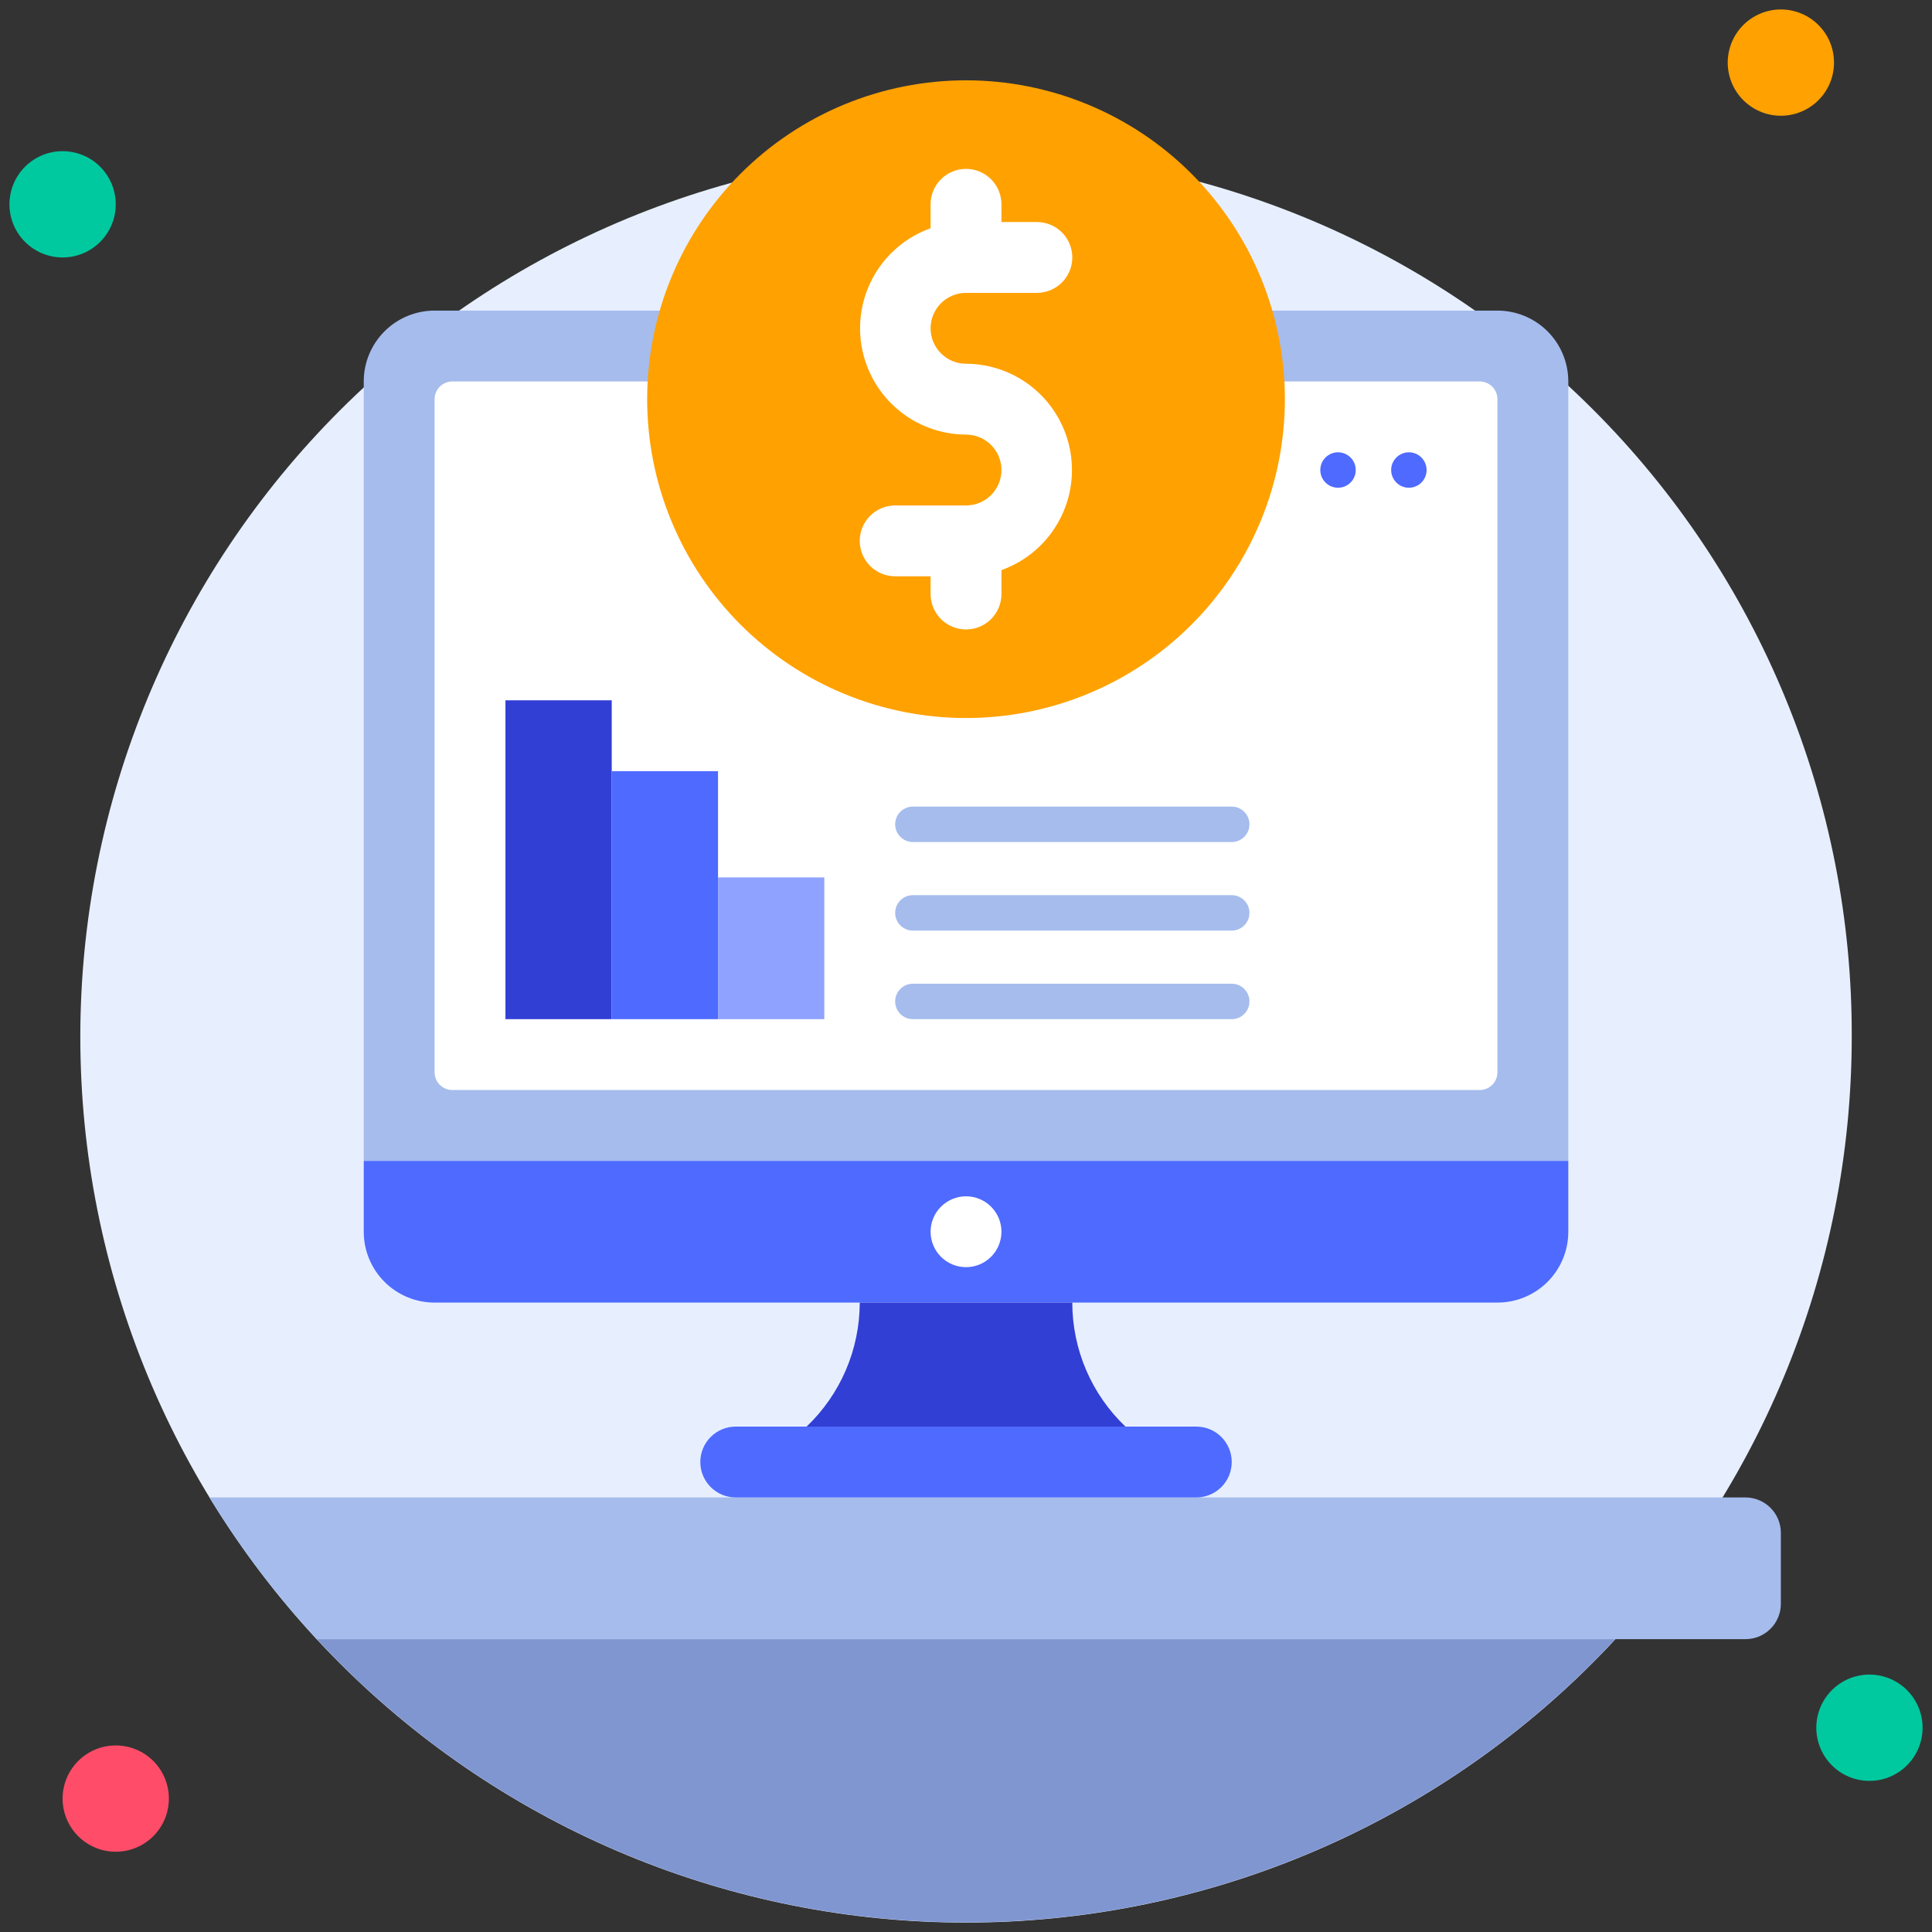
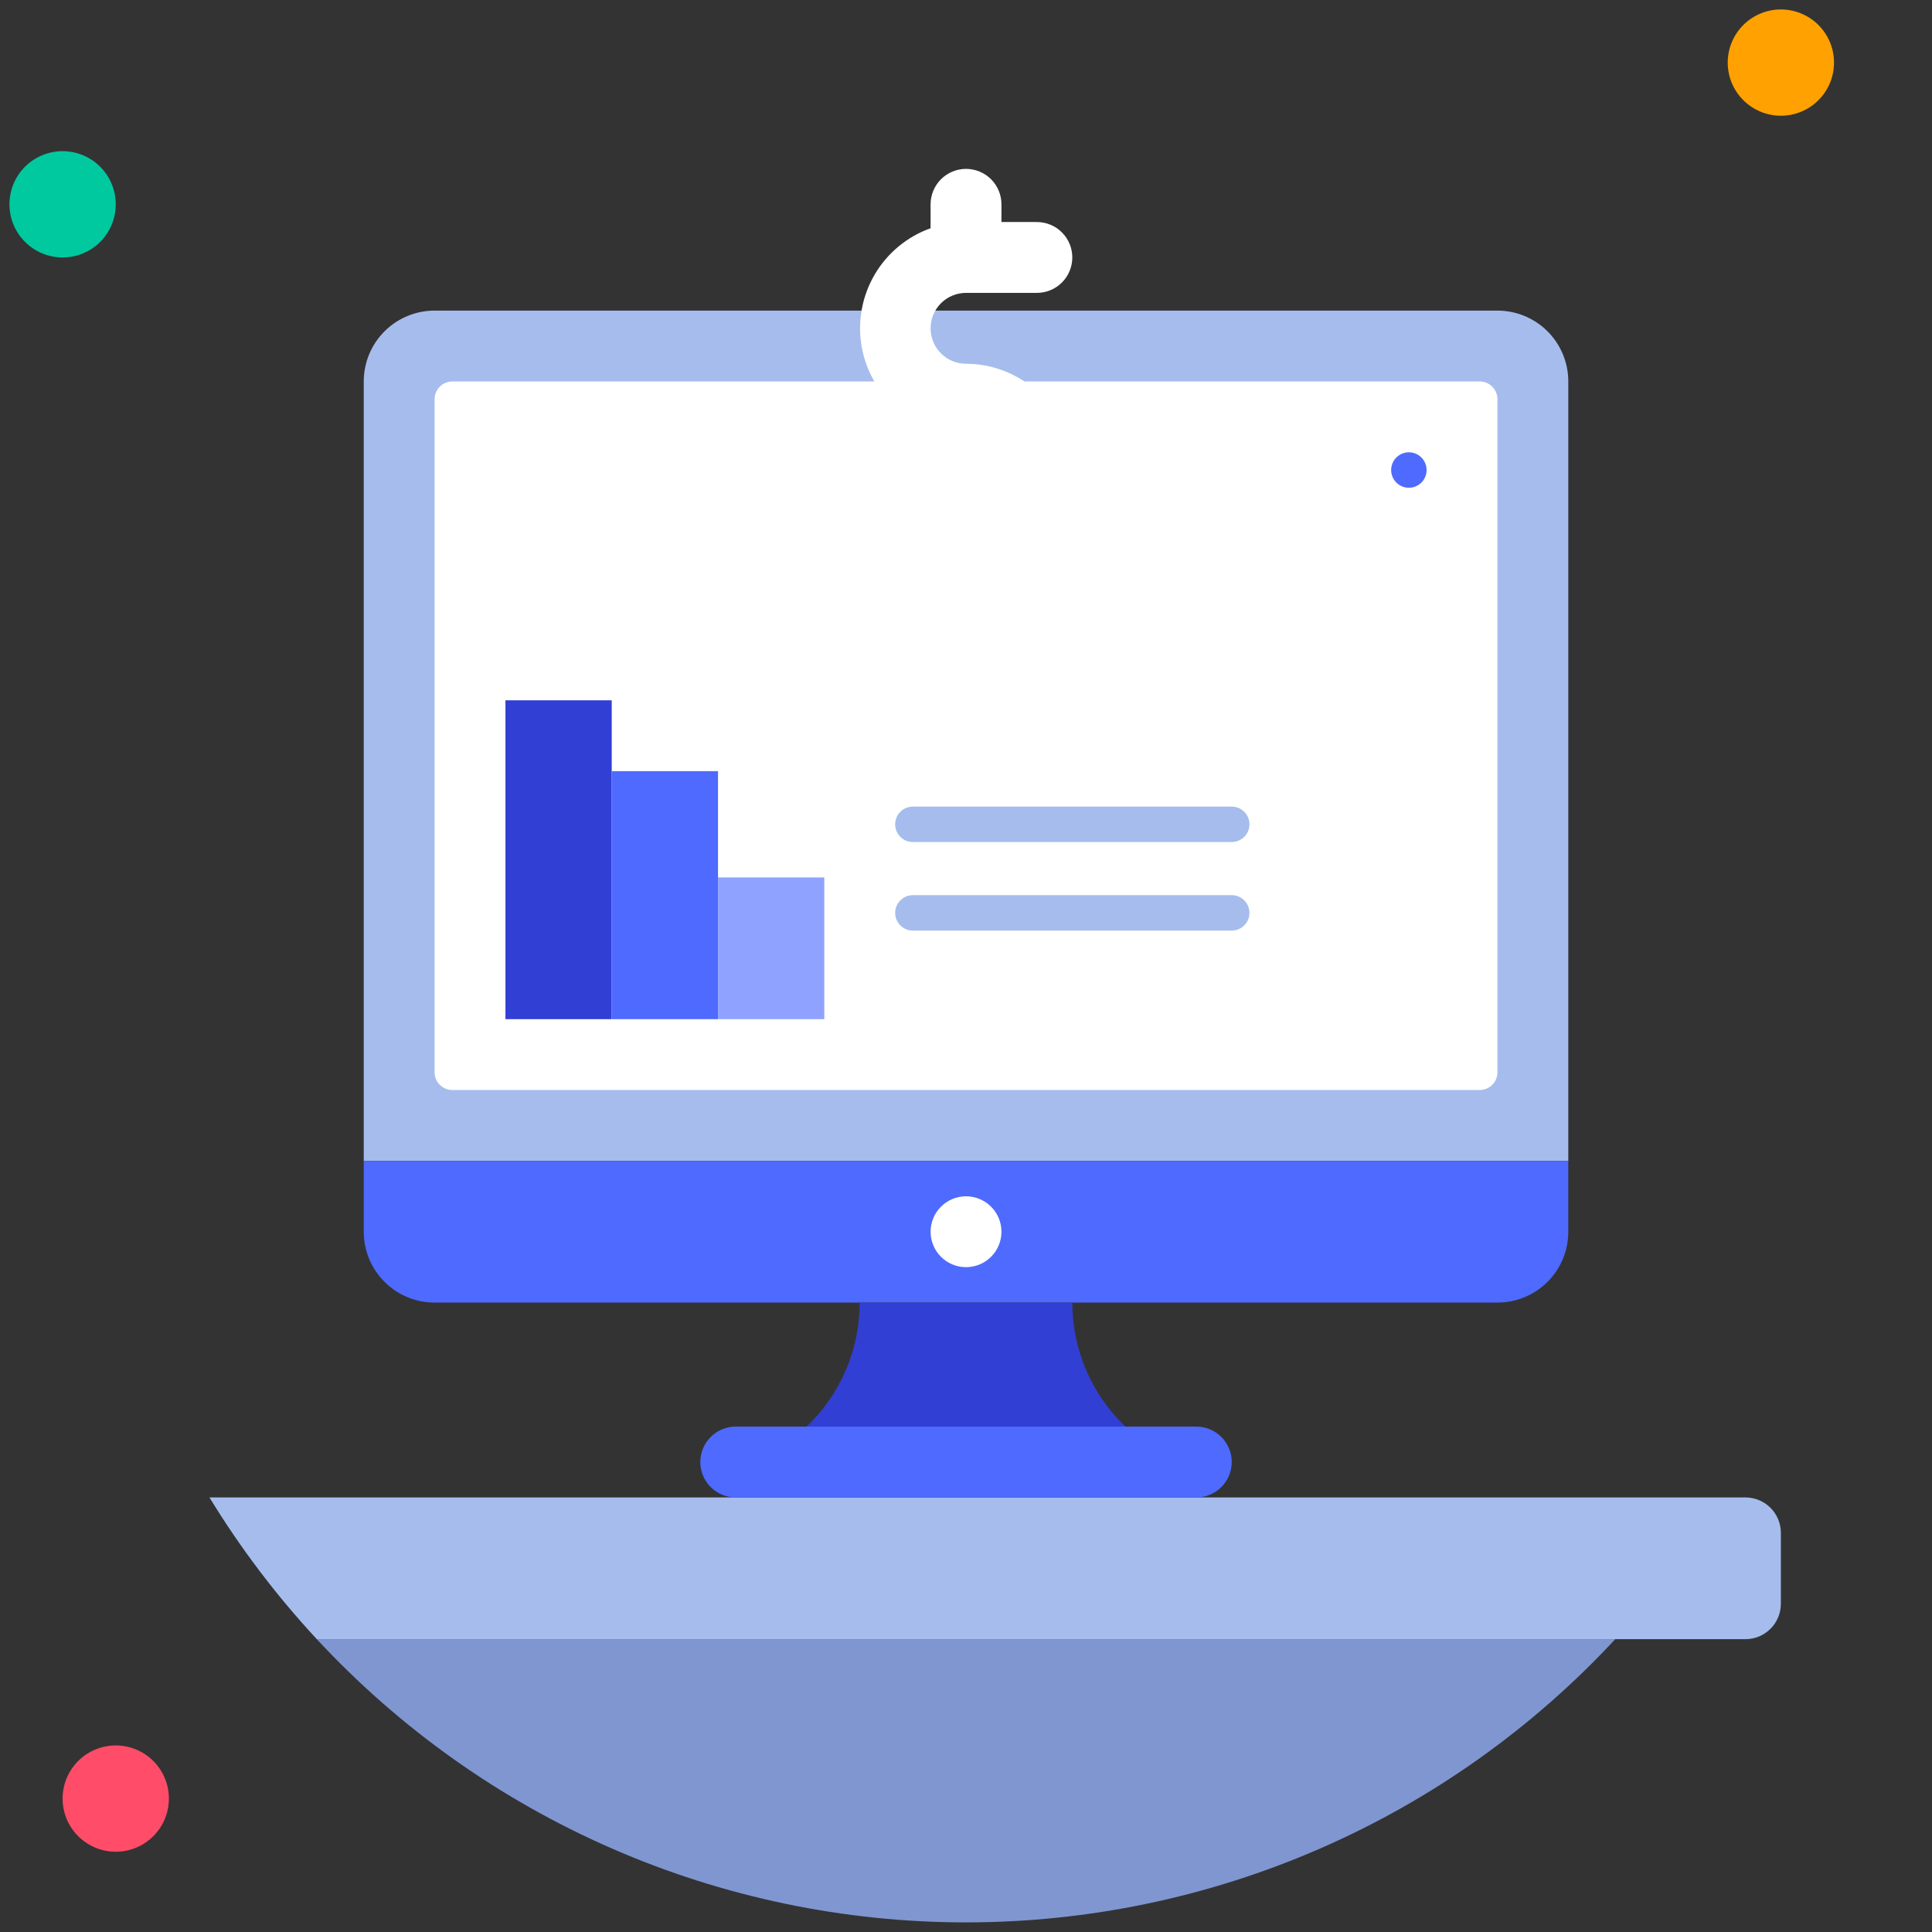
<svg xmlns="http://www.w3.org/2000/svg" width="512" zoomAndPan="magnify" viewBox="0 0 384 384" height="512" preserveAspectRatio="xMidYMid meet">
  <rect x="0" y="0" width="384" height="384" fill="#333333" stroke="none" />
  <defs>
    <clipPath id="3625baa8b5">
      <path d="M 15 30 L 369 30 L 369 382.129 L 15 382.129 Z M 15 30 " />
    </clipPath>
    <clipPath id="12ce6e9300">
      <path d="M 1.879 30 L 24 30 L 24 52 L 1.879 52 Z M 1.879 30 " />
    </clipPath>
    <clipPath id="eeebf3ff35">
      <path d="M 343 1.879 L 365 1.879 L 365 24 L 343 24 Z M 343 1.879 " />
    </clipPath>
    <clipPath id="4554ac3758">
      <path d="M 361 332 L 382.129 332 L 382.129 354 L 361 354 Z M 361 332 " />
    </clipPath>
    <clipPath id="b174cef101">
      <path d="M 62 325 L 322 325 L 322 382.129 L 62 382.129 Z M 62 325 " />
    </clipPath>
  </defs>
  <g id="c35033d1a2">
    <g clip-rule="nonzero" clip-path="url(#3625baa8b5)">
-       <path style=" stroke:none;fill-rule:nonzero;fill:#e7efff;fill-opacity:1;" d="M 368.047 206.086 C 368.047 208.969 367.977 211.848 367.832 214.727 C 367.691 217.602 367.48 220.477 367.199 223.344 C 366.914 226.211 366.562 229.07 366.141 231.918 C 365.719 234.77 365.227 237.605 364.664 240.43 C 364.102 243.258 363.469 246.066 362.77 248.863 C 362.07 251.656 361.301 254.434 360.465 257.191 C 359.629 259.945 358.727 262.68 357.754 265.395 C 356.785 268.105 355.75 270.793 354.645 273.457 C 353.543 276.117 352.375 278.75 351.145 281.355 C 349.914 283.961 348.617 286.531 347.258 289.074 C 345.902 291.613 344.48 294.121 343 296.59 C 341.52 299.062 339.977 301.496 338.379 303.891 C 336.777 306.285 335.117 308.641 333.402 310.957 C 331.688 313.27 329.914 315.539 328.086 317.766 C 326.258 319.996 324.379 322.176 322.441 324.309 C 320.508 326.445 318.523 328.531 316.484 330.566 C 314.449 332.605 312.363 334.59 310.227 336.527 C 308.094 338.461 305.91 340.344 303.684 342.168 C 301.457 343.996 299.188 345.77 296.871 347.484 C 294.559 349.203 292.203 350.859 289.809 352.461 C 287.414 354.062 284.98 355.602 282.508 357.082 C 280.035 358.566 277.531 359.984 274.988 361.344 C 272.449 362.699 269.875 363.996 267.273 365.227 C 264.668 366.461 262.035 367.625 259.371 368.73 C 256.711 369.832 254.023 370.867 251.312 371.84 C 248.598 372.809 245.863 373.711 243.105 374.551 C 240.348 375.387 237.574 376.152 234.777 376.852 C 231.984 377.555 229.176 378.184 226.348 378.746 C 223.523 379.309 220.684 379.801 217.836 380.223 C 214.984 380.648 212.125 381 209.258 381.281 C 206.391 381.562 203.52 381.777 200.641 381.918 C 197.766 382.059 194.887 382.129 192.004 382.129 C 189.125 382.129 186.242 382.059 183.367 381.918 C 180.488 381.777 177.617 381.562 174.75 381.281 C 171.883 381 169.023 380.648 166.172 380.223 C 163.324 379.801 160.484 379.309 157.66 378.746 C 154.836 378.184 152.023 377.555 149.23 376.852 C 146.434 376.152 143.66 375.387 140.902 374.551 C 138.145 373.711 135.41 372.809 132.699 371.84 C 129.984 370.867 127.297 369.832 124.637 368.73 C 121.973 367.625 119.34 366.461 116.738 365.227 C 114.133 363.996 111.559 362.699 109.02 361.344 C 106.477 359.984 103.973 358.566 101.5 357.082 C 99.031 355.602 96.598 354.062 94.199 352.461 C 91.805 350.859 89.449 349.203 87.137 347.484 C 84.824 345.77 82.551 343.996 80.324 342.168 C 78.098 340.344 75.918 338.461 73.781 336.527 C 71.648 334.59 69.562 332.605 67.523 330.566 C 65.488 328.531 63.5 326.445 61.566 324.309 C 59.633 322.176 57.75 319.996 55.922 317.766 C 54.094 315.539 52.324 313.27 50.605 310.957 C 48.891 308.641 47.23 306.285 45.633 303.891 C 44.031 301.496 42.488 299.062 41.008 296.59 C 39.527 294.121 38.109 291.613 36.75 289.074 C 35.391 286.531 34.098 283.961 32.863 281.355 C 31.633 278.75 30.465 276.117 29.363 273.457 C 28.262 270.793 27.223 268.105 26.254 265.395 C 25.281 262.68 24.379 259.945 23.543 257.191 C 22.707 254.434 21.938 251.656 21.238 248.863 C 20.539 246.066 19.906 243.258 19.344 240.43 C 18.781 237.605 18.289 234.77 17.867 231.918 C 17.445 229.07 17.094 226.211 16.809 223.344 C 16.527 220.477 16.316 217.602 16.176 214.727 C 16.035 211.848 15.961 208.969 15.961 206.086 C 15.961 203.207 16.035 200.328 16.176 197.449 C 16.316 194.57 16.527 191.699 16.809 188.832 C 17.094 185.965 17.445 183.105 17.867 180.258 C 18.289 177.406 18.781 174.57 19.344 171.742 C 19.906 168.918 20.539 166.109 21.238 163.312 C 21.938 160.52 22.707 157.742 23.543 154.984 C 24.379 152.227 25.281 149.492 26.254 146.781 C 27.223 144.066 28.262 141.383 29.363 138.719 C 30.465 136.059 31.633 133.426 32.863 130.82 C 34.098 128.215 35.391 125.645 36.75 123.102 C 38.109 120.562 39.527 118.055 41.008 115.586 C 42.488 113.113 44.031 110.68 45.633 108.285 C 47.23 105.887 48.891 103.535 50.605 101.219 C 52.324 98.906 54.094 96.637 55.922 94.406 C 57.75 92.18 59.633 90 61.566 87.867 C 63.5 85.73 65.488 83.645 67.523 81.605 C 69.562 79.57 71.648 77.586 73.781 75.648 C 75.918 73.715 78.098 71.832 80.324 70.004 C 82.551 68.18 84.824 66.406 87.137 64.691 C 89.449 62.973 91.805 61.316 94.199 59.715 C 96.598 58.113 99.031 56.574 101.5 55.09 C 103.973 53.609 106.477 52.191 109.02 50.832 C 111.559 49.473 114.133 48.18 116.738 46.949 C 119.34 45.715 121.973 44.551 124.637 43.445 C 127.297 42.344 129.984 41.309 132.699 40.336 C 135.41 39.367 138.145 38.461 140.902 37.625 C 143.66 36.789 146.434 36.023 149.23 35.32 C 152.023 34.621 154.836 33.992 157.66 33.43 C 160.484 32.867 163.324 32.375 166.172 31.953 C 169.023 31.527 171.883 31.176 174.75 30.895 C 177.617 30.609 180.488 30.398 183.367 30.258 C 186.242 30.117 189.125 30.047 192.004 30.047 C 194.887 30.035 197.77 30.098 200.652 30.23 C 203.531 30.363 206.406 30.566 209.277 30.84 C 212.148 31.113 215.012 31.457 217.863 31.871 C 220.719 32.289 223.559 32.773 226.391 33.328 C 229.219 33.883 232.035 34.508 234.832 35.203 C 237.633 35.898 240.414 36.66 243.172 37.492 C 245.934 38.32 248.676 39.223 251.391 40.188 C 254.109 41.152 256.801 42.188 259.465 43.285 C 262.133 44.383 264.77 45.547 267.379 46.777 C 269.988 48.008 272.562 49.301 275.109 50.656 C 277.652 52.012 280.164 53.43 282.641 54.91 C 285.113 56.391 287.551 57.93 289.949 59.527 C 292.348 61.129 294.707 62.789 297.023 64.504 C 299.344 66.219 301.617 67.992 303.848 69.82 C 306.074 71.648 308.258 73.531 310.398 75.469 C 312.535 77.402 314.621 79.391 316.66 81.43 C 318.699 83.469 320.688 85.559 322.625 87.695 C 324.559 89.832 326.441 92.016 328.27 94.246 C 330.098 96.477 331.871 98.75 333.59 101.066 C 335.305 103.383 336.961 105.742 338.562 108.141 C 340.164 110.539 341.703 112.977 343.184 115.453 C 344.664 117.93 346.082 120.438 347.438 122.984 C 348.793 125.527 350.086 128.105 351.316 130.715 C 352.543 133.324 353.707 135.961 354.805 138.625 C 355.906 141.293 356.938 143.984 357.906 146.699 C 358.871 149.418 359.77 152.156 360.602 154.918 C 361.434 157.68 362.195 160.461 362.891 163.258 C 363.582 166.059 364.207 168.871 364.762 171.703 C 365.32 174.531 365.805 177.375 366.219 180.227 C 366.633 183.082 366.98 185.941 367.254 188.812 C 367.527 191.684 367.73 194.559 367.863 197.441 C 367.996 200.32 368.055 203.203 368.047 206.086 Z M 368.047 206.086 " />
-     </g>
+       </g>
    <g clip-rule="nonzero" clip-path="url(#12ce6e9300)">
      <path style=" stroke:none;fill-rule:nonzero;fill:#00c99f;fill-opacity:1;" d="M 23.004 40.609 C 23.004 41.301 22.938 41.988 22.801 42.668 C 22.668 43.348 22.465 44.012 22.199 44.652 C 21.934 45.293 21.609 45.898 21.223 46.477 C 20.84 47.055 20.402 47.586 19.91 48.078 C 19.422 48.566 18.887 49.004 18.309 49.391 C 17.734 49.777 17.125 50.102 16.484 50.367 C 15.844 50.633 15.184 50.832 14.504 50.969 C 13.82 51.102 13.137 51.172 12.441 51.172 C 11.75 51.172 11.062 51.102 10.383 50.969 C 9.699 50.832 9.039 50.633 8.398 50.367 C 7.758 50.102 7.148 49.777 6.574 49.391 C 5.996 49.004 5.465 48.566 4.973 48.078 C 4.484 47.586 4.043 47.055 3.66 46.477 C 3.273 45.898 2.949 45.293 2.684 44.652 C 2.418 44.012 2.219 43.348 2.082 42.668 C 1.945 41.988 1.879 41.301 1.879 40.609 C 1.879 39.914 1.945 39.227 2.082 38.547 C 2.219 37.867 2.418 37.207 2.684 36.566 C 2.949 35.926 3.273 35.316 3.66 34.738 C 4.043 34.164 4.484 33.629 4.973 33.141 C 5.465 32.648 5.996 32.211 6.574 31.824 C 7.148 31.441 7.758 31.117 8.398 30.852 C 9.039 30.586 9.699 30.383 10.383 30.25 C 11.062 30.113 11.75 30.047 12.441 30.047 C 13.137 30.047 13.82 30.113 14.504 30.25 C 15.184 30.383 15.844 30.586 16.484 30.852 C 17.125 31.117 17.734 31.441 18.309 31.824 C 18.887 32.211 19.422 32.648 19.91 33.141 C 20.402 33.629 20.84 34.164 21.223 34.738 C 21.609 35.316 21.934 35.926 22.199 36.566 C 22.465 37.207 22.668 37.867 22.801 38.547 C 22.938 39.227 23.004 39.914 23.004 40.609 Z M 23.004 40.609 " />
    </g>
    <g clip-rule="nonzero" clip-path="url(#eeebf3ff35)">
      <path style=" stroke:none;fill-rule:nonzero;fill:#ffa100;fill-opacity:1;" d="M 364.523 12.441 C 364.523 13.137 364.457 13.82 364.32 14.504 C 364.188 15.184 363.988 15.844 363.723 16.484 C 363.457 17.125 363.129 17.734 362.746 18.309 C 362.359 18.887 361.922 19.422 361.43 19.91 C 360.941 20.402 360.406 20.84 359.832 21.223 C 359.254 21.609 358.645 21.934 358.004 22.199 C 357.363 22.465 356.703 22.668 356.023 22.801 C 355.344 22.938 354.656 23.004 353.961 23.004 C 353.27 23.004 352.582 22.938 351.902 22.801 C 351.223 22.668 350.562 22.465 349.922 22.199 C 349.281 21.934 348.672 21.609 348.094 21.223 C 347.52 20.84 346.984 20.402 346.492 19.91 C 346.004 19.422 345.566 18.887 345.18 18.309 C 344.793 17.734 344.469 17.125 344.203 16.484 C 343.938 15.844 343.738 15.184 343.602 14.504 C 343.469 13.82 343.398 13.137 343.398 12.441 C 343.398 11.75 343.469 11.062 343.602 10.383 C 343.738 9.699 343.938 9.039 344.203 8.398 C 344.469 7.758 344.793 7.148 345.18 6.574 C 345.566 5.996 346.004 5.465 346.492 4.973 C 346.984 4.484 347.52 4.043 348.094 3.66 C 348.672 3.273 349.281 2.949 349.922 2.684 C 350.562 2.418 351.223 2.219 351.902 2.082 C 352.582 1.945 353.27 1.879 353.961 1.879 C 354.656 1.879 355.344 1.945 356.023 2.082 C 356.703 2.219 357.363 2.418 358.004 2.684 C 358.645 2.949 359.254 3.273 359.832 3.66 C 360.406 4.043 360.941 4.484 361.43 4.973 C 361.922 5.465 362.359 5.996 362.746 6.574 C 363.129 7.148 363.457 7.758 363.723 8.398 C 363.988 9.039 364.188 9.699 364.32 10.383 C 364.457 11.062 364.523 11.75 364.523 12.441 Z M 364.523 12.441 " />
    </g>
    <g clip-rule="nonzero" clip-path="url(#4554ac3758)">
-       <path style=" stroke:none;fill-rule:nonzero;fill:#00c99f;fill-opacity:1;" d="M 382.129 343.398 C 382.129 344.094 382.062 344.781 381.926 345.461 C 381.789 346.141 381.59 346.801 381.324 347.441 C 381.059 348.082 380.734 348.691 380.348 349.27 C 379.965 349.844 379.527 350.379 379.035 350.867 C 378.547 351.359 378.012 351.797 377.434 352.184 C 376.859 352.566 376.25 352.895 375.609 353.16 C 374.969 353.426 374.309 353.625 373.629 353.758 C 372.945 353.895 372.262 353.961 371.566 353.961 C 370.875 353.961 370.188 353.895 369.508 353.758 C 368.824 353.625 368.164 353.426 367.523 353.16 C 366.883 352.895 366.273 352.566 365.699 352.184 C 365.121 351.797 364.59 351.359 364.098 350.867 C 363.609 350.379 363.168 349.844 362.785 349.27 C 362.398 348.691 362.074 348.082 361.809 347.441 C 361.543 346.801 361.344 346.141 361.207 345.461 C 361.07 344.781 361.004 344.094 361.004 343.398 C 361.004 342.707 361.07 342.02 361.207 341.34 C 361.344 340.66 361.543 340 361.809 339.359 C 362.074 338.719 362.398 338.109 362.785 337.531 C 363.168 336.957 363.609 336.422 364.098 335.93 C 364.59 335.441 365.121 335.004 365.699 334.617 C 366.273 334.23 366.883 333.906 367.523 333.641 C 368.164 333.375 368.824 333.176 369.508 333.039 C 370.188 332.906 370.875 332.836 371.566 332.836 C 372.262 332.836 372.945 332.906 373.629 333.039 C 374.309 333.176 374.969 333.375 375.609 333.641 C 376.25 333.906 376.859 334.23 377.434 334.617 C 378.012 335.004 378.547 335.441 379.035 335.93 C 379.527 336.422 379.965 336.957 380.348 337.531 C 380.734 338.109 381.059 338.719 381.324 339.359 C 381.59 340 381.789 340.66 381.926 341.34 C 382.062 342.02 382.129 342.707 382.129 343.398 Z M 382.129 343.398 " />
-     </g>
+       </g>
    <path style=" stroke:none;fill-rule:nonzero;fill:#ff4d69;fill-opacity:1;" d="M 33.566 357.484 C 33.566 358.176 33.5 358.863 33.363 359.543 C 33.23 360.223 33.027 360.883 32.762 361.527 C 32.496 362.168 32.172 362.773 31.785 363.352 C 31.402 363.93 30.965 364.461 30.473 364.953 C 29.984 365.441 29.449 365.879 28.871 366.266 C 28.297 366.652 27.688 366.977 27.047 367.242 C 26.406 367.508 25.746 367.707 25.066 367.844 C 24.383 367.977 23.699 368.047 23.004 368.047 C 22.312 368.047 21.625 367.977 20.945 367.844 C 20.262 367.707 19.602 367.508 18.961 367.242 C 18.32 366.977 17.711 366.652 17.137 366.266 C 16.559 365.879 16.027 365.441 15.535 364.953 C 15.047 364.461 14.605 363.93 14.223 363.352 C 13.836 362.773 13.512 362.168 13.246 361.527 C 12.98 360.883 12.781 360.223 12.645 359.543 C 12.508 358.863 12.441 358.176 12.441 357.484 C 12.441 356.789 12.508 356.102 12.645 355.422 C 12.781 354.742 12.98 354.082 13.246 353.441 C 13.512 352.801 13.836 352.191 14.223 351.613 C 14.605 351.039 15.047 350.504 15.535 350.016 C 16.027 349.523 16.559 349.086 17.137 348.699 C 17.711 348.316 18.32 347.992 18.961 347.727 C 19.602 347.461 20.262 347.258 20.945 347.125 C 21.625 346.988 22.312 346.922 23.004 346.922 C 23.699 346.922 24.383 346.988 25.066 347.125 C 25.746 347.258 26.406 347.461 27.047 347.727 C 27.688 347.992 28.297 348.316 28.871 348.699 C 29.449 349.086 29.984 349.523 30.473 350.016 C 30.965 350.504 31.402 351.039 31.785 351.613 C 32.172 352.191 32.496 352.801 32.762 353.441 C 33.027 354.082 33.23 354.742 33.363 355.422 C 33.5 356.102 33.566 356.789 33.566 357.484 Z M 33.566 357.484 " />
    <path style=" stroke:none;fill-rule:nonzero;fill:#a5bced;fill-opacity:1;" d="M 86.379 61.734 L 297.629 61.734 C 298.555 61.734 299.469 61.824 300.375 62.004 C 301.285 62.184 302.164 62.453 303.02 62.805 C 303.871 63.16 304.684 63.594 305.453 64.105 C 306.223 64.621 306.934 65.203 307.586 65.859 C 308.242 66.512 308.824 67.223 309.34 67.992 C 309.852 68.762 310.285 69.574 310.641 70.426 C 310.996 71.281 311.262 72.164 311.441 73.07 C 311.621 73.977 311.711 74.891 311.711 75.816 L 311.711 230.734 L 72.297 230.734 L 72.297 75.816 C 72.297 74.891 72.387 73.977 72.566 73.07 C 72.746 72.164 73.016 71.281 73.367 70.426 C 73.723 69.574 74.156 68.762 74.668 67.992 C 75.184 67.223 75.766 66.512 76.422 65.859 C 77.074 65.203 77.785 64.621 78.555 64.105 C 79.324 63.594 80.137 63.16 80.988 62.805 C 81.844 62.453 82.727 62.184 83.633 62.004 C 84.539 61.824 85.453 61.734 86.379 61.734 Z M 86.379 61.734 " />
    <path style=" stroke:none;fill-rule:nonzero;fill:#a5bced;fill-opacity:1;" d="M 353.961 304.672 L 353.961 318.754 C 353.961 319.215 353.918 319.676 353.828 320.129 C 353.738 320.582 353.602 321.023 353.426 321.449 C 353.25 321.875 353.031 322.281 352.777 322.668 C 352.52 323.051 352.227 323.406 351.898 323.734 C 351.574 324.059 351.219 324.352 350.832 324.609 C 350.449 324.867 350.043 325.082 349.617 325.262 C 349.188 325.438 348.75 325.57 348.293 325.66 C 347.84 325.75 347.383 325.797 346.922 325.797 L 62.965 325.797 C 54.914 317.117 47.801 307.73 41.629 297.629 L 346.922 297.629 C 347.383 297.629 347.84 297.676 348.293 297.766 C 348.75 297.855 349.188 297.988 349.617 298.164 C 350.043 298.344 350.449 298.559 350.832 298.816 C 351.219 299.074 351.574 299.363 351.898 299.691 C 352.227 300.02 352.52 300.375 352.777 300.758 C 353.031 301.145 353.25 301.551 353.426 301.977 C 353.602 302.402 353.738 302.844 353.828 303.297 C 353.918 303.75 353.961 304.207 353.961 304.672 Z M 353.961 304.672 " />
    <g clip-rule="nonzero" clip-path="url(#b174cef101)">
      <path style=" stroke:none;fill-rule:nonzero;fill:#7f96d1;fill-opacity:1;" d="M 321.043 325.797 C 318.988 328.008 316.883 330.168 314.719 332.27 C 312.555 334.375 310.336 336.422 308.066 338.41 C 305.797 340.398 303.48 342.332 301.109 344.199 C 298.742 346.07 296.328 347.879 293.867 349.625 C 291.406 351.371 288.898 353.055 286.352 354.672 C 283.805 356.289 281.215 357.84 278.59 359.324 C 275.961 360.809 273.297 362.223 270.598 363.57 C 267.895 364.918 265.16 366.195 262.395 367.402 C 259.629 368.609 256.836 369.746 254.008 370.809 C 251.184 371.871 248.336 372.859 245.461 373.777 C 242.582 374.695 239.688 375.535 236.77 376.305 C 233.848 377.07 230.914 377.762 227.957 378.379 C 225.004 378.996 222.035 379.535 219.055 380 C 216.07 380.461 213.078 380.848 210.078 381.16 C 207.074 381.469 204.066 381.703 201.051 381.855 C 198.039 382.012 195.023 382.09 192.004 382.09 C 188.984 382.09 185.969 382.012 182.957 381.855 C 179.941 381.703 176.934 381.469 173.934 381.16 C 170.93 380.848 167.938 380.461 164.957 380 C 161.973 379.535 159.004 378.996 156.051 378.379 C 153.098 377.762 150.16 377.07 147.242 376.301 C 144.32 375.535 141.426 374.695 138.551 373.777 C 135.672 372.859 132.824 371.871 130 370.809 C 127.176 369.746 124.379 368.609 121.613 367.402 C 118.848 366.195 116.113 364.918 113.414 363.57 C 110.711 362.223 108.047 360.809 105.422 359.324 C 102.793 357.84 100.203 356.289 97.656 354.672 C 95.109 353.055 92.605 351.371 90.141 349.625 C 87.68 347.879 85.266 346.07 82.898 344.199 C 80.527 342.332 78.211 340.398 75.941 338.41 C 73.672 336.422 71.453 334.375 69.293 332.27 C 67.129 330.168 65.02 328.008 62.965 325.797 Z M 321.043 325.797 " />
    </g>
    <path style=" stroke:none;fill-rule:nonzero;fill:#4e6aff;fill-opacity:1;" d="M 72.297 230.734 L 311.711 230.734 L 311.711 244.816 C 311.711 245.742 311.621 246.656 311.441 247.562 C 311.262 248.473 310.996 249.352 310.641 250.207 C 310.285 251.059 309.852 251.871 309.34 252.641 C 308.824 253.41 308.242 254.121 307.586 254.773 C 306.934 255.43 306.223 256.012 305.453 256.527 C 304.684 257.039 303.871 257.473 303.02 257.828 C 302.164 258.184 301.285 258.449 300.375 258.629 C 299.469 258.809 298.555 258.898 297.629 258.898 L 86.379 258.898 C 85.453 258.898 84.539 258.809 83.633 258.629 C 82.727 258.449 81.844 258.184 80.988 257.828 C 80.137 257.473 79.324 257.039 78.555 256.527 C 77.785 256.012 77.074 255.43 76.422 254.773 C 75.766 254.121 75.184 253.41 74.668 252.641 C 74.156 251.871 73.723 251.059 73.367 250.207 C 73.016 249.352 72.746 248.473 72.566 247.562 C 72.387 246.656 72.297 245.742 72.297 244.816 Z M 72.297 230.734 " />
    <path style=" stroke:none;fill-rule:nonzero;fill:#323fd4;fill-opacity:1;" d="M 223.691 283.547 L 160.316 283.547 C 161.984 281.957 163.477 280.215 164.789 278.32 C 166.105 276.43 167.215 274.422 168.125 272.305 C 169.031 270.188 169.719 268 170.18 265.742 C 170.645 263.484 170.879 261.203 170.879 258.898 L 213.129 258.898 C 213.129 261.203 213.359 263.484 213.824 265.742 C 214.285 268 214.973 270.191 215.879 272.309 C 216.785 274.426 217.898 276.43 219.215 278.324 C 220.531 280.215 222.023 281.957 223.691 283.547 Z M 223.691 283.547 " />
    <path style=" stroke:none;fill-rule:nonzero;fill:#4e6aff;fill-opacity:1;" d="M 237.773 297.629 L 146.234 297.629 C 145.77 297.629 145.312 297.586 144.859 297.492 C 144.406 297.402 143.965 297.27 143.539 297.094 C 143.113 296.918 142.707 296.699 142.32 296.441 C 141.938 296.188 141.582 295.895 141.254 295.566 C 140.926 295.238 140.637 294.883 140.379 294.5 C 140.121 294.117 139.906 293.711 139.727 293.281 C 139.551 292.855 139.418 292.414 139.328 291.961 C 139.238 291.508 139.191 291.051 139.191 290.586 C 139.191 290.125 139.238 289.668 139.328 289.215 C 139.418 288.762 139.551 288.32 139.727 287.895 C 139.906 287.465 140.121 287.059 140.379 286.676 C 140.637 286.289 140.926 285.934 141.254 285.609 C 141.582 285.281 141.938 284.988 142.32 284.734 C 142.707 284.477 143.113 284.258 143.539 284.082 C 143.965 283.906 144.406 283.77 144.859 283.68 C 145.312 283.59 145.77 283.547 146.234 283.547 L 237.773 283.547 C 238.238 283.547 238.695 283.59 239.148 283.68 C 239.602 283.77 240.043 283.906 240.469 284.082 C 240.898 284.258 241.305 284.477 241.688 284.734 C 242.07 284.988 242.426 285.281 242.754 285.609 C 243.082 285.934 243.375 286.289 243.629 286.676 C 243.887 287.059 244.105 287.465 244.281 287.895 C 244.457 288.32 244.59 288.762 244.68 289.215 C 244.773 289.668 244.816 290.125 244.816 290.586 C 244.816 291.051 244.773 291.508 244.68 291.961 C 244.59 292.414 244.457 292.855 244.281 293.281 C 244.105 293.711 243.887 294.117 243.629 294.5 C 243.375 294.883 243.082 295.238 242.754 295.566 C 242.426 295.895 242.07 296.188 241.688 296.441 C 241.305 296.699 240.898 296.918 240.469 297.094 C 240.043 297.27 239.602 297.402 239.148 297.492 C 238.695 297.586 238.238 297.629 237.773 297.629 Z M 237.773 297.629 " />
    <path style=" stroke:none;fill-rule:nonzero;fill:#ffffff;fill-opacity:1;" d="M 89.898 75.816 L 294.109 75.816 C 294.574 75.816 295.023 75.906 295.457 76.086 C 295.887 76.262 296.27 76.52 296.598 76.848 C 296.93 77.18 297.184 77.559 297.359 77.992 C 297.539 78.422 297.629 78.871 297.629 79.336 L 297.629 213.129 C 297.629 213.598 297.539 214.047 297.359 214.477 C 297.184 214.906 296.93 215.289 296.598 215.617 C 296.27 215.949 295.887 216.203 295.457 216.383 C 295.023 216.562 294.574 216.648 294.109 216.648 L 89.898 216.648 C 89.434 216.648 88.984 216.562 88.555 216.383 C 88.121 216.203 87.742 215.949 87.41 215.617 C 87.082 215.289 86.824 214.906 86.648 214.477 C 86.469 214.047 86.379 213.598 86.379 213.129 L 86.379 79.336 C 86.379 78.871 86.469 78.422 86.648 77.992 C 86.824 77.559 87.082 77.18 87.41 76.848 C 87.742 76.52 88.121 76.262 88.555 76.086 C 88.984 75.906 89.434 75.816 89.898 75.816 Z M 89.898 75.816 " />
-     <path style=" stroke:none;fill-rule:nonzero;fill:#ffa100;fill-opacity:1;" d="M 255.379 79.336 C 255.379 80.375 255.355 81.41 255.305 82.449 C 255.254 83.484 255.176 84.516 255.074 85.551 C 254.973 86.582 254.844 87.609 254.691 88.637 C 254.543 89.664 254.363 90.684 254.16 91.703 C 253.961 92.719 253.73 93.73 253.48 94.738 C 253.227 95.742 252.953 96.742 252.648 97.734 C 252.348 98.727 252.023 99.711 251.676 100.688 C 251.324 101.664 250.953 102.633 250.555 103.59 C 250.156 104.547 249.738 105.496 249.293 106.434 C 248.852 107.371 248.387 108.297 247.895 109.211 C 247.406 110.129 246.895 111.027 246.363 111.918 C 245.828 112.809 245.273 113.684 244.699 114.547 C 244.121 115.41 243.523 116.258 242.906 117.09 C 242.289 117.922 241.652 118.742 240.992 119.543 C 240.336 120.344 239.66 121.129 238.961 121.898 C 238.266 122.668 237.551 123.418 236.816 124.152 C 236.082 124.883 235.332 125.598 234.562 126.297 C 233.797 126.992 233.012 127.668 232.207 128.328 C 231.406 128.984 230.59 129.621 229.758 130.242 C 228.922 130.859 228.074 131.457 227.215 132.031 C 226.352 132.609 225.477 133.164 224.586 133.695 C 223.695 134.23 222.793 134.742 221.879 135.23 C 220.965 135.719 220.039 136.184 219.102 136.629 C 218.164 137.07 217.215 137.492 216.258 137.887 C 215.297 138.285 214.332 138.66 213.355 139.008 C 212.379 139.355 211.395 139.684 210.402 139.984 C 209.41 140.285 208.41 140.562 207.402 140.812 C 206.398 141.066 205.387 141.293 204.367 141.496 C 203.352 141.695 202.328 141.875 201.305 142.027 C 200.277 142.18 199.25 142.305 198.215 142.406 C 197.184 142.508 196.148 142.586 195.113 142.637 C 194.078 142.688 193.043 142.711 192.004 142.711 C 190.969 142.711 189.93 142.688 188.895 142.637 C 187.859 142.586 186.824 142.508 185.793 142.406 C 184.762 142.305 183.73 142.18 182.707 142.027 C 181.68 141.875 180.656 141.695 179.641 141.496 C 178.625 141.293 177.613 141.066 176.605 140.812 C 175.598 140.562 174.602 140.285 173.609 139.984 C 172.613 139.684 171.629 139.355 170.652 139.008 C 169.676 138.66 168.711 138.285 167.75 137.887 C 166.793 137.492 165.844 137.07 164.906 136.629 C 163.969 136.184 163.043 135.719 162.129 135.23 C 161.215 134.742 160.312 134.23 159.422 133.695 C 158.535 133.164 157.656 132.609 156.797 132.031 C 155.934 131.457 155.086 130.859 154.25 130.242 C 153.418 129.621 152.602 128.984 151.801 128.328 C 150.996 127.668 150.211 126.992 149.445 126.297 C 148.676 125.598 147.926 124.883 147.191 124.152 C 146.457 123.418 145.742 122.668 145.047 121.898 C 144.352 121.129 143.672 120.344 143.016 119.543 C 142.355 118.742 141.719 117.922 141.102 117.09 C 140.484 116.258 139.887 115.41 139.309 114.547 C 138.734 113.684 138.18 112.809 137.645 111.918 C 137.113 111.027 136.602 110.129 136.113 109.211 C 135.625 108.297 135.156 107.371 134.715 106.434 C 134.27 105.496 133.852 104.547 133.453 103.59 C 133.055 102.633 132.684 101.664 132.332 100.688 C 131.984 99.711 131.66 98.727 131.359 97.734 C 131.059 96.742 130.781 95.742 130.527 94.738 C 130.277 93.73 130.051 92.719 129.848 91.703 C 129.645 90.684 129.469 89.664 129.316 88.637 C 129.164 87.609 129.035 86.582 128.934 85.551 C 128.832 84.516 128.758 83.484 128.707 82.449 C 128.656 81.41 128.629 80.375 128.629 79.336 C 128.629 78.301 128.656 77.266 128.707 76.227 C 128.758 75.191 128.832 74.156 128.934 73.125 C 129.035 72.094 129.164 71.066 129.316 70.039 C 129.469 69.012 129.645 67.992 129.848 66.973 C 130.051 65.957 130.277 64.945 130.527 63.938 C 130.781 62.934 131.059 61.934 131.359 60.941 C 131.66 59.949 131.984 58.965 132.332 57.988 C 132.684 57.012 133.055 56.043 133.453 55.086 C 133.852 54.125 134.27 53.18 134.715 52.242 C 135.156 51.305 135.625 50.379 136.113 49.461 C 136.602 48.547 137.113 47.645 137.645 46.758 C 138.18 45.867 138.734 44.992 139.309 44.129 C 139.887 43.266 140.484 42.418 141.102 41.586 C 141.719 40.754 142.355 39.934 143.016 39.133 C 143.672 38.332 144.352 37.547 145.047 36.777 C 145.742 36.008 146.457 35.258 147.191 34.523 C 147.926 33.793 148.676 33.078 149.445 32.379 C 150.211 31.684 150.996 31.008 151.801 30.348 C 152.602 29.691 153.418 29.051 154.25 28.434 C 155.086 27.816 155.934 27.219 156.797 26.645 C 157.656 26.066 158.535 25.512 159.422 24.98 C 160.312 24.445 161.215 23.934 162.129 23.445 C 163.043 22.957 163.969 22.492 164.906 22.047 C 165.844 21.605 166.793 21.184 167.75 20.785 C 168.711 20.391 169.676 20.016 170.652 19.668 C 171.629 19.316 172.613 18.992 173.609 18.691 C 174.602 18.391 175.598 18.113 176.605 17.863 C 177.613 17.609 178.625 17.383 179.641 17.18 C 180.656 16.977 181.68 16.801 182.707 16.648 C 183.73 16.496 184.762 16.371 185.793 16.27 C 186.824 16.168 187.859 16.09 188.895 16.039 C 189.93 15.988 190.969 15.961 192.004 15.961 C 193.043 15.961 194.078 15.988 195.113 16.039 C 196.148 16.09 197.184 16.168 198.215 16.27 C 199.25 16.371 200.277 16.496 201.305 16.648 C 202.328 16.801 203.352 16.977 204.367 17.18 C 205.387 17.383 206.398 17.609 207.402 17.863 C 208.41 18.113 209.41 18.391 210.402 18.691 C 211.395 18.992 212.379 19.316 213.355 19.668 C 214.332 20.016 215.297 20.391 216.258 20.785 C 217.215 21.184 218.164 21.605 219.102 22.047 C 220.039 22.492 220.965 22.957 221.879 23.445 C 222.793 23.934 223.695 24.445 224.586 24.98 C 225.477 25.512 226.352 26.066 227.215 26.645 C 228.074 27.219 228.922 27.816 229.758 28.434 C 230.59 29.051 231.406 29.691 232.207 30.348 C 233.012 31.008 233.797 31.684 234.562 32.379 C 235.332 33.078 236.082 33.793 236.816 34.523 C 237.551 35.258 238.266 36.008 238.961 36.777 C 239.66 37.547 240.336 38.332 240.992 39.133 C 241.652 39.934 242.289 40.754 242.906 41.586 C 243.523 42.418 244.121 43.266 244.699 44.129 C 245.273 44.992 245.828 45.867 246.363 46.758 C 246.895 47.645 247.406 48.547 247.895 49.461 C 248.387 50.379 248.852 51.305 249.293 52.242 C 249.738 53.18 250.156 54.125 250.555 55.086 C 250.953 56.043 251.324 57.012 251.676 57.988 C 252.023 58.965 252.348 59.949 252.648 60.941 C 252.953 61.934 253.227 62.934 253.48 63.938 C 253.73 64.945 253.961 65.957 254.16 66.973 C 254.363 67.992 254.543 69.012 254.691 70.039 C 254.844 71.066 254.973 72.094 255.074 73.125 C 255.176 74.156 255.254 75.191 255.305 76.227 C 255.355 77.266 255.379 78.301 255.379 79.336 Z M 255.379 79.336 " />
    <path style=" stroke:none;fill-rule:nonzero;fill:#ffffff;fill-opacity:1;" d="M 192.004 72.297 C 191.543 72.297 191.082 72.25 190.629 72.16 C 190.176 72.07 189.738 71.938 189.309 71.762 C 188.883 71.582 188.477 71.367 188.094 71.109 C 187.707 70.852 187.352 70.559 187.023 70.234 C 186.699 69.906 186.406 69.551 186.148 69.168 C 185.891 68.781 185.676 68.375 185.5 67.949 C 185.32 67.523 185.188 67.082 185.098 66.629 C 185.008 66.176 184.961 65.715 184.961 65.254 C 184.961 64.793 185.008 64.336 185.098 63.879 C 185.188 63.426 185.32 62.988 185.5 62.559 C 185.676 62.133 185.891 61.727 186.148 61.344 C 186.406 60.957 186.699 60.602 187.023 60.273 C 187.352 59.949 187.707 59.656 188.094 59.398 C 188.477 59.141 188.883 58.926 189.309 58.75 C 189.738 58.57 190.176 58.438 190.629 58.348 C 191.082 58.258 191.543 58.211 192.004 58.211 L 206.086 58.211 C 206.551 58.211 207.008 58.168 207.461 58.078 C 207.914 57.988 208.355 57.855 208.781 57.676 C 209.211 57.5 209.617 57.281 210 57.027 C 210.383 56.77 210.738 56.477 211.066 56.148 C 211.395 55.824 211.688 55.469 211.941 55.082 C 212.199 54.699 212.418 54.293 212.594 53.867 C 212.77 53.438 212.902 53 212.992 52.543 C 213.086 52.09 213.129 51.633 213.129 51.172 C 213.129 50.707 213.086 50.25 212.992 49.797 C 212.902 49.344 212.77 48.902 212.594 48.477 C 212.418 48.051 212.199 47.645 211.941 47.258 C 211.688 46.875 211.395 46.52 211.066 46.191 C 210.738 45.863 210.383 45.574 210 45.316 C 209.617 45.059 209.211 44.844 208.781 44.664 C 208.355 44.488 207.914 44.355 207.461 44.266 C 207.008 44.176 206.551 44.129 206.086 44.129 L 199.047 44.129 L 199.047 40.609 C 199.047 40.145 199 39.688 198.91 39.234 C 198.82 38.781 198.688 38.34 198.512 37.914 C 198.332 37.488 198.117 37.082 197.859 36.695 C 197.602 36.312 197.309 35.957 196.984 35.629 C 196.656 35.301 196.301 35.012 195.918 34.754 C 195.531 34.496 195.125 34.281 194.699 34.102 C 194.273 33.926 193.832 33.793 193.379 33.703 C 192.926 33.613 192.465 33.566 192.004 33.566 C 191.543 33.566 191.082 33.613 190.629 33.703 C 190.176 33.793 189.738 33.926 189.309 34.102 C 188.883 34.281 188.477 34.496 188.094 34.754 C 187.707 35.012 187.352 35.301 187.023 35.629 C 186.699 35.957 186.406 36.312 186.148 36.695 C 185.891 37.082 185.676 37.488 185.5 37.914 C 185.32 38.34 185.188 38.781 185.098 39.234 C 185.008 39.688 184.961 40.145 184.961 40.609 L 184.961 45.363 C 183.801 45.777 182.684 46.289 181.613 46.898 C 180.543 47.512 179.531 48.211 178.582 48.996 C 177.633 49.785 176.758 50.648 175.961 51.59 C 175.164 52.531 174.453 53.531 173.832 54.598 C 173.211 55.664 172.684 56.773 172.258 57.93 C 171.828 59.086 171.504 60.273 171.285 61.484 C 171.066 62.699 170.953 63.922 170.945 65.156 C 170.941 66.391 171.043 67.613 171.25 68.828 C 171.461 70.043 171.773 71.23 172.191 72.395 C 172.605 73.555 173.121 74.668 173.734 75.738 C 174.344 76.812 175.047 77.82 175.836 78.77 C 176.625 79.715 177.488 80.59 178.43 81.383 C 179.371 82.18 180.375 82.891 181.441 83.512 C 182.508 84.129 183.621 84.652 184.777 85.078 C 185.934 85.504 187.121 85.828 188.332 86.047 C 189.547 86.266 190.77 86.375 192.004 86.379 C 192.465 86.379 192.926 86.426 193.379 86.516 C 193.832 86.605 194.273 86.738 194.699 86.914 C 195.125 87.094 195.531 87.309 195.918 87.566 C 196.301 87.824 196.656 88.113 196.984 88.441 C 197.309 88.77 197.602 89.125 197.859 89.508 C 198.117 89.895 198.332 90.301 198.512 90.727 C 198.688 91.152 198.82 91.594 198.91 92.047 C 199 92.5 199.047 92.957 199.047 93.422 C 199.047 93.883 199 94.34 198.91 94.793 C 198.82 95.25 198.688 95.688 198.512 96.117 C 198.332 96.543 198.117 96.949 197.859 97.332 C 197.602 97.719 197.309 98.074 196.984 98.398 C 196.656 98.727 196.301 99.02 195.918 99.277 C 195.531 99.531 195.125 99.75 194.699 99.926 C 194.273 100.102 193.832 100.238 193.379 100.328 C 192.926 100.418 192.465 100.461 192.004 100.461 L 177.922 100.461 C 177.457 100.461 177 100.508 176.547 100.598 C 176.094 100.688 175.652 100.82 175.227 101 C 174.801 101.176 174.395 101.391 174.008 101.648 C 173.625 101.906 173.27 102.199 172.941 102.523 C 172.613 102.852 172.324 103.207 172.066 103.594 C 171.809 103.977 171.594 104.383 171.414 104.809 C 171.238 105.238 171.105 105.676 171.016 106.129 C 170.926 106.582 170.879 107.043 170.879 107.504 C 170.879 107.965 170.926 108.426 171.016 108.879 C 171.105 109.332 171.238 109.773 171.414 110.199 C 171.594 110.625 171.809 111.031 172.066 111.418 C 172.324 111.801 172.613 112.156 172.941 112.484 C 173.27 112.809 173.625 113.102 174.008 113.359 C 174.395 113.617 174.801 113.832 175.227 114.012 C 175.652 114.188 176.094 114.32 176.547 114.41 C 177 114.5 177.457 114.547 177.922 114.547 L 184.961 114.547 L 184.961 118.066 C 184.961 118.527 185.008 118.988 185.098 119.441 C 185.188 119.895 185.32 120.336 185.5 120.762 C 185.676 121.188 185.891 121.594 186.148 121.98 C 186.406 122.363 186.699 122.719 187.023 123.047 C 187.352 123.371 187.707 123.664 188.094 123.922 C 188.477 124.18 188.883 124.395 189.309 124.574 C 189.738 124.75 190.176 124.883 190.629 124.973 C 191.082 125.062 191.543 125.109 192.004 125.109 C 192.465 125.109 192.926 125.062 193.379 124.973 C 193.832 124.883 194.273 124.75 194.699 124.574 C 195.125 124.395 195.531 124.18 195.918 123.922 C 196.301 123.664 196.656 123.371 196.984 123.047 C 197.309 122.719 197.602 122.363 197.859 121.98 C 198.117 121.594 198.332 121.188 198.512 120.762 C 198.688 120.336 198.82 119.895 198.91 119.441 C 199 118.988 199.047 118.527 199.047 118.066 L 199.047 113.312 C 200.207 112.898 201.324 112.387 202.395 111.773 C 203.469 111.164 204.477 110.465 205.426 109.68 C 206.375 108.891 207.25 108.027 208.047 107.086 C 208.844 106.145 209.555 105.145 210.176 104.078 C 210.797 103.012 211.324 101.902 211.75 100.746 C 212.18 99.59 212.504 98.402 212.723 97.191 C 212.941 95.977 213.055 94.754 213.062 93.52 C 213.066 92.285 212.965 91.062 212.758 89.848 C 212.547 88.633 212.234 87.441 211.82 86.281 C 211.402 85.121 210.887 84.004 210.277 82.934 C 209.664 81.863 208.961 80.855 208.176 79.906 C 207.387 78.961 206.52 78.086 205.578 77.289 C 204.637 76.496 203.633 75.785 202.566 75.164 C 201.5 74.543 200.391 74.02 199.23 73.594 C 198.074 73.168 196.891 72.848 195.676 72.629 C 194.461 72.41 193.238 72.301 192.004 72.297 Z M 192.004 72.297 " />
    <path style=" stroke:none;fill-rule:nonzero;fill:#ffffff;fill-opacity:1;" d="M 199.047 244.816 C 199.047 245.277 199 245.738 198.91 246.191 C 198.82 246.645 198.688 247.086 198.512 247.512 C 198.332 247.938 198.117 248.344 197.859 248.73 C 197.602 249.113 197.309 249.469 196.984 249.797 C 196.656 250.121 196.301 250.414 195.918 250.672 C 195.531 250.93 195.125 251.145 194.699 251.324 C 194.273 251.5 193.832 251.633 193.379 251.723 C 192.926 251.812 192.465 251.859 192.004 251.859 C 191.543 251.859 191.082 251.812 190.629 251.723 C 190.176 251.633 189.738 251.5 189.309 251.324 C 188.883 251.145 188.477 250.93 188.094 250.672 C 187.707 250.414 187.352 250.121 187.023 249.797 C 186.699 249.469 186.406 249.113 186.148 248.73 C 185.891 248.344 185.676 247.938 185.5 247.512 C 185.32 247.086 185.188 246.645 185.098 246.191 C 185.008 245.738 184.961 245.277 184.961 244.816 C 184.961 244.355 185.008 243.895 185.098 243.441 C 185.188 242.988 185.32 242.551 185.5 242.121 C 185.676 241.695 185.891 241.289 186.148 240.906 C 186.406 240.52 186.699 240.164 187.023 239.836 C 187.352 239.512 187.707 239.219 188.094 238.961 C 188.477 238.703 188.883 238.488 189.309 238.312 C 189.738 238.133 190.176 238 190.629 237.91 C 191.082 237.82 191.543 237.773 192.004 237.773 C 192.465 237.773 192.926 237.82 193.379 237.91 C 193.832 238 194.273 238.133 194.699 238.312 C 195.125 238.488 195.531 238.703 195.918 238.961 C 196.301 239.219 196.656 239.512 196.984 239.836 C 197.309 240.164 197.602 240.52 197.859 240.906 C 198.117 241.289 198.332 241.695 198.512 242.121 C 198.688 242.551 198.82 242.988 198.91 243.441 C 199 243.895 199.047 244.355 199.047 244.816 Z M 199.047 244.816 " />
    <path style=" stroke:none;fill-rule:nonzero;fill:#323fd4;fill-opacity:1;" d="M 100.461 139.191 L 121.586 139.191 L 121.586 202.566 L 100.461 202.566 Z M 100.461 139.191 " />
    <path style=" stroke:none;fill-rule:nonzero;fill:#4e6aff;fill-opacity:1;" d="M 121.586 153.273 L 142.711 153.273 L 142.711 202.566 L 121.586 202.566 Z M 121.586 153.273 " />
    <path style=" stroke:none;fill-rule:nonzero;fill:#8fa2ff;fill-opacity:1;" d="M 142.711 174.398 L 163.836 174.398 L 163.836 202.566 L 142.711 202.566 Z M 142.711 174.398 " />
-     <path style=" stroke:none;fill-rule:nonzero;fill:#a5bced;fill-opacity:1;" d="M 244.816 202.566 L 181.441 202.566 C 180.977 202.566 180.527 202.477 180.094 202.297 C 179.664 202.121 179.281 201.867 178.953 201.535 C 178.621 201.207 178.367 200.824 178.188 200.395 C 178.012 199.961 177.922 199.512 177.922 199.047 C 177.922 198.578 178.012 198.129 178.188 197.699 C 178.367 197.266 178.621 196.887 178.953 196.555 C 179.281 196.227 179.664 195.973 180.094 195.793 C 180.527 195.613 180.977 195.523 181.441 195.523 L 244.816 195.523 C 245.285 195.523 245.734 195.613 246.164 195.793 C 246.594 195.973 246.977 196.227 247.305 196.555 C 247.637 196.887 247.891 197.266 248.07 197.699 C 248.25 198.129 248.336 198.578 248.336 199.047 C 248.336 199.512 248.25 199.961 248.07 200.395 C 247.891 200.824 247.637 201.207 247.305 201.535 C 246.977 201.867 246.594 202.121 246.164 202.297 C 245.734 202.477 245.285 202.566 244.816 202.566 Z M 244.816 202.566 " />
    <path style=" stroke:none;fill-rule:nonzero;fill:#a5bced;fill-opacity:1;" d="M 244.816 184.961 L 181.441 184.961 C 180.977 184.961 180.527 184.875 180.094 184.695 C 179.664 184.516 179.281 184.262 178.953 183.93 C 178.621 183.602 178.367 183.219 178.188 182.789 C 178.012 182.359 177.922 181.91 177.922 181.441 C 177.922 180.977 178.012 180.527 178.188 180.094 C 178.367 179.664 178.621 179.281 178.953 178.953 C 179.281 178.621 179.664 178.367 180.094 178.188 C 180.527 178.012 180.977 177.922 181.441 177.922 L 244.816 177.922 C 245.285 177.922 245.734 178.012 246.164 178.188 C 246.594 178.367 246.977 178.621 247.305 178.953 C 247.637 179.281 247.891 179.664 248.07 180.094 C 248.25 180.527 248.336 180.977 248.336 181.441 C 248.336 181.91 248.25 182.359 248.07 182.789 C 247.891 183.219 247.637 183.602 247.305 183.93 C 246.977 184.262 246.594 184.516 246.164 184.695 C 245.734 184.875 245.285 184.961 244.816 184.961 Z M 244.816 184.961 " />
    <path style=" stroke:none;fill-rule:nonzero;fill:#a5bced;fill-opacity:1;" d="M 244.816 167.359 L 181.441 167.359 C 180.977 167.359 180.527 167.27 180.094 167.09 C 179.664 166.91 179.281 166.656 178.953 166.328 C 178.621 165.996 178.367 165.617 178.188 165.184 C 178.012 164.754 177.922 164.305 177.922 163.836 C 177.922 163.371 178.012 162.922 178.188 162.488 C 178.367 162.059 178.621 161.68 178.953 161.348 C 179.281 161.02 179.664 160.762 180.094 160.586 C 180.527 160.406 180.977 160.316 181.441 160.316 L 244.816 160.316 C 245.285 160.316 245.734 160.406 246.164 160.586 C 246.594 160.762 246.977 161.02 247.305 161.348 C 247.637 161.68 247.891 162.059 248.07 162.488 C 248.25 162.922 248.336 163.371 248.336 163.836 C 248.336 164.305 248.25 164.754 248.07 165.184 C 247.891 165.617 247.637 165.996 247.305 166.328 C 246.977 166.656 246.594 166.91 246.164 167.09 C 245.734 167.27 245.285 167.359 244.816 167.359 Z M 244.816 167.359 " />
    <path style=" stroke:none;fill-rule:nonzero;fill:#4e6aff;fill-opacity:1;" d="M 283.547 93.422 C 283.547 93.887 283.457 94.336 283.277 94.77 C 283.098 95.199 282.844 95.582 282.516 95.91 C 282.184 96.242 281.805 96.496 281.371 96.672 C 280.941 96.852 280.492 96.941 280.023 96.941 C 279.559 96.941 279.109 96.852 278.676 96.672 C 278.246 96.496 277.867 96.242 277.535 95.91 C 277.207 95.582 276.949 95.199 276.773 94.77 C 276.594 94.336 276.504 93.887 276.504 93.422 C 276.504 92.953 276.594 92.504 276.773 92.074 C 276.949 91.641 277.207 91.262 277.535 90.93 C 277.867 90.602 278.246 90.348 278.676 90.168 C 279.109 89.988 279.559 89.898 280.023 89.898 C 280.492 89.898 280.941 89.988 281.371 90.168 C 281.805 90.348 282.184 90.602 282.516 90.93 C 282.844 91.262 283.098 91.641 283.277 92.074 C 283.457 92.504 283.547 92.953 283.547 93.422 Z M 283.547 93.422 " />
-     <path style=" stroke:none;fill-rule:nonzero;fill:#4e6aff;fill-opacity:1;" d="M 269.461 93.422 C 269.461 93.887 269.375 94.336 269.195 94.77 C 269.016 95.199 268.762 95.582 268.43 95.91 C 268.102 96.242 267.719 96.496 267.289 96.672 C 266.859 96.852 266.41 96.941 265.941 96.941 C 265.477 96.941 265.027 96.852 264.594 96.672 C 264.164 96.496 263.781 96.242 263.453 95.91 C 263.121 95.582 262.867 95.199 262.688 94.77 C 262.512 94.336 262.422 93.887 262.422 93.422 C 262.422 92.953 262.512 92.504 262.688 92.074 C 262.867 91.641 263.121 91.262 263.453 90.93 C 263.781 90.602 264.164 90.348 264.594 90.168 C 265.027 89.988 265.477 89.898 265.941 89.898 C 266.41 89.898 266.859 89.988 267.289 90.168 C 267.719 90.348 268.102 90.602 268.43 90.93 C 268.762 91.262 269.016 91.641 269.195 92.074 C 269.375 92.504 269.461 92.953 269.461 93.422 Z M 269.461 93.422 " />
  </g>
</svg>